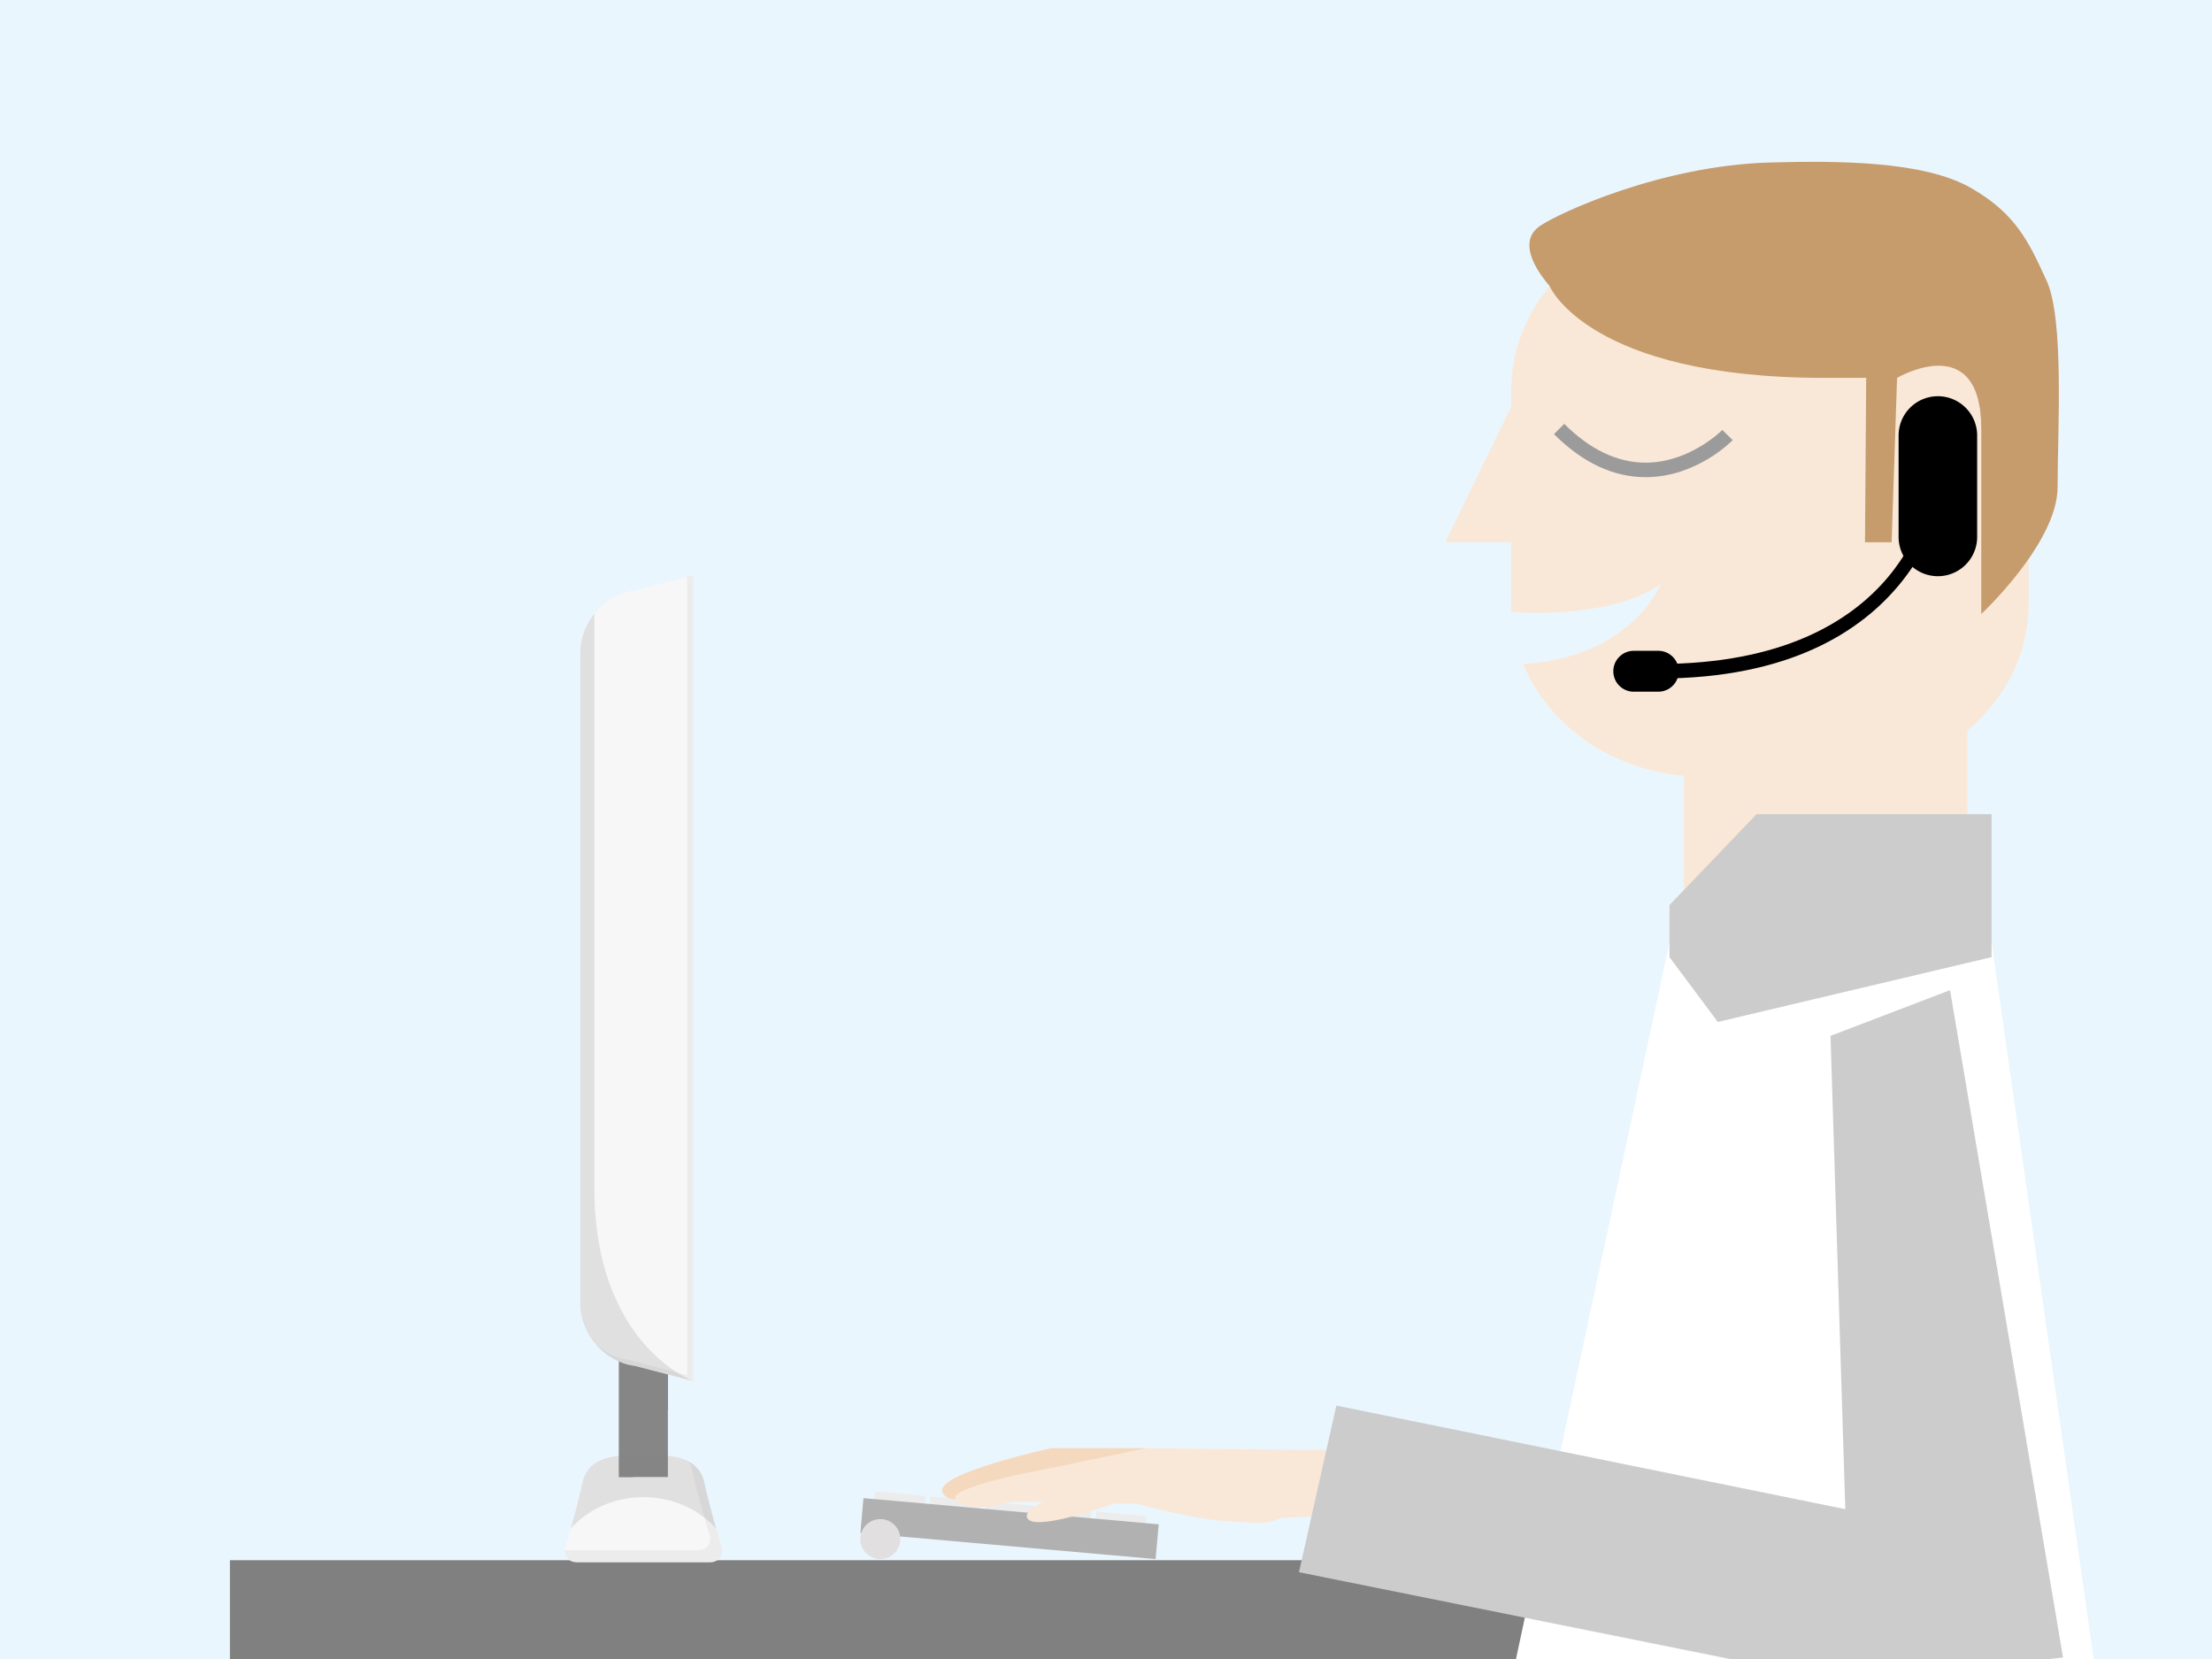
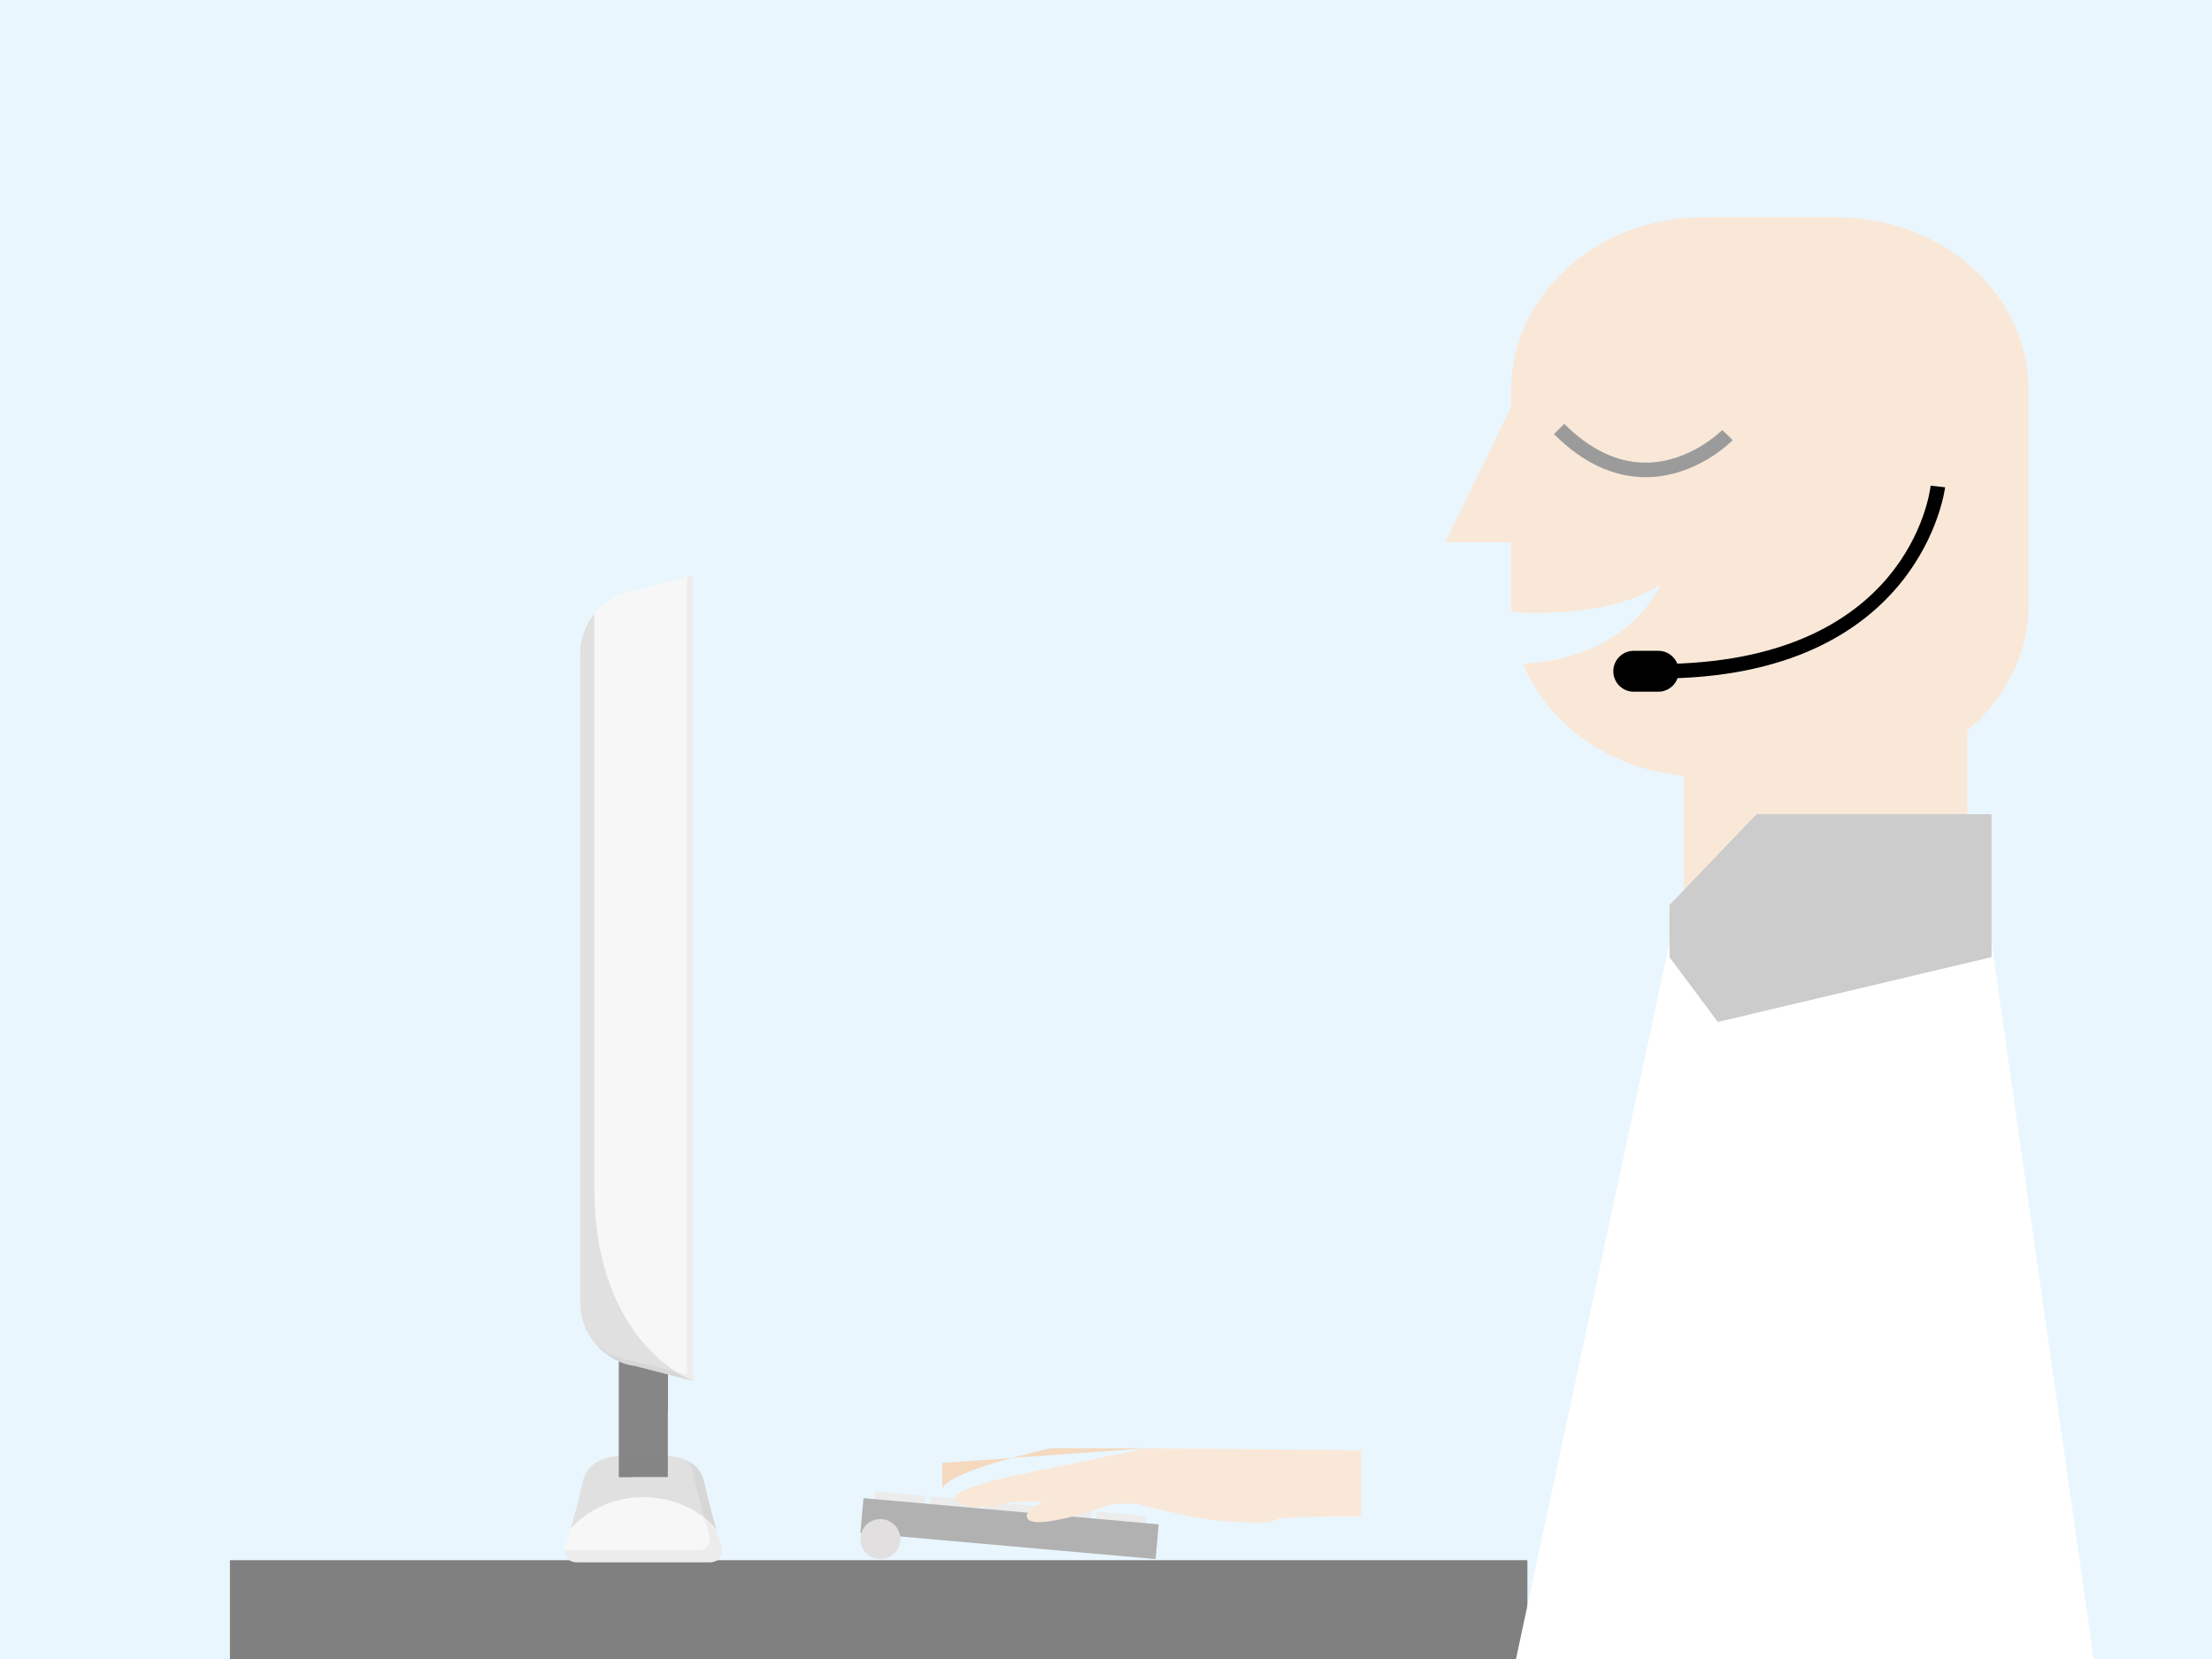
<svg xmlns="http://www.w3.org/2000/svg" viewBox="0 0 256 192">
  <path fill="#EAF6FE" d="M0 0h256v192H0z" />
  <path fill="gray" d="M26.609 180.566h150.162v12.201H26.609z" />
  <path d="M101.17 173.812l.11-1.214 5.817.528-.11 1.214zm6.408.582l.11-1.214 5.817.53-.11 1.214zm6.39.583l.11-1.215 5.816.528-.11 1.215zm6.402.585l.11-1.214 5.819.528-.11 1.214zm6.4.583l.11-1.215 5.819.528-.11 1.215z" fill="#ECECEC" />
  <path fill="#B1B1B1" d="M99.575 177.41l.357-4.026 34.167 3.029-.357 4.025z" />
  <path fill="#FFF" d="M193.212 109.089h37.277l13.275 93.13-70.008-2.319z" />
  <path fill="#F9E8D8" d="M212.632 25.153h-15.596c-12.229 0-22.146 8.952-22.146 19.996v1.922l-7.628 15.686h7.628v7.132c0 .314.011.625.027.937 3.601.234 12.101.341 17.301-3.233 0 0-3.391 8.537-15.953 9.239 2.887 7.038 10.038 12.198 18.616 12.946v14.124h32.806V84.548c4.36-3.651 7.092-8.866 7.092-14.659v-24.74c-.001-11.044-9.915-19.996-22.147-19.996z" />
  <path fill="#9C9B9B" d="M190.451 55.226h.092c5.797-.043 9.819-4.117 9.987-4.292l-1.206-1.171c-.036.035-3.724 3.75-8.81 3.78h-.062c-3.27 0-6.438-1.51-9.418-4.49l-1.189 1.19c3.307 3.308 6.876 4.983 10.606 4.983z" />
-   <path fill="#C69C6D" d="M179.345 33.12s4.461 10.612 31.797 10.612h4.838l-.141 19.024h3.084l.63-19.024s9.744-5.721 9.744 5.917v21.414s8.833-8.234 8.833-14.684c0-6.449.787-19.38-1.262-23.874-2.09-4.587-3.603-7.79-8.763-10.754-5.489-3.155-15.569-3.155-23.27-2.944-12.613.345-24.533 5.888-26.638 7.36-2.102 1.472-1.264 4.109 1.148 6.953z" />
-   <path d="M219.729 62.207a4.546 4.546 0 0 0 9.091 0V50.401a4.545 4.545 0 0 0-4.546-4.545 4.545 4.545 0 0 0-4.545 4.545v11.806z" />
  <path d="M191.867 78.529c30.472 0 33.221-21.915 33.243-22.135l-1.671-.184c-.095.843-2.654 20.636-31.571 20.636v1.683z" />
  <path d="M186.714 77.687a2.365 2.365 0 0 1 2.366-2.366h2.838a2.366 2.366 0 1 1 0 4.732h-2.838a2.366 2.366 0 0 1-2.366-2.366z" />
  <path fill="#CCC" d="M193.212 104.743l10.079-10.514h27.198v16.543l-31.683 7.5-5.594-7.5z" />
  <path fill="#F7F7F8" d="M74.467 168.643c-1.36-.234-6.222-.806-7.041 2.907-.593 2.684-1.432 5.606-1.983 7.433-.304 1.011.29 1.826 1.345 1.826h15.356c1.054 0 1.649-.815 1.345-1.826-.55-1.827-1.389-4.749-1.982-7.433-.818-3.713-5.679-3.141-7.04-2.907z" />
  <path opacity=".1" fill="#868686" d="M83.49 178.983c-.55-1.827-1.389-4.749-1.982-7.433-.26-1.183-.933-1.927-1.77-2.39.16.295.296.619.379.999.593 2.684 1.431 5.605 1.981 7.433.304 1.011-.29 1.825-1.345 1.825H65.398l-.025-.002c-.04.801.518 1.394 1.416 1.394h15.356c1.055 0 1.649-.815 1.345-1.826z" />
-   <path fill="#F4D9BF" d="M132.7 167.605h-11.081s-13.276 2.892-12.57 5.037c.582 1.771 5.225.613 7.029-.589 1.802-1.202 16.622-1.111 16.622-1.111v-3.337z" />
+   <path fill="#F4D9BF" d="M132.7 167.605h-11.081s-13.276 2.892-12.57 5.037v-3.337z" />
  <path fill="#F9E8D8" d="M132.7 167.605l-15.58 3.223s-6.79 1.483-6.578 2.533c.212 1.047 3.319 1.38 5.376.695 1.751-.582 10.381 0 10.381 0l6.401-6.451z" />
  <path fill="#868686" d="M71.64 150.967h5.654v19.975H71.64z" />
  <path fill="#868686" d="M71.64 170.942h1.633c.512-5.448 2.534-7.186 4.021-7.713v-12.262H71.64v19.975z" />
  <path fill="#F7F7F8" d="M73.478 68.33c-3.488.439-6.316 3.644-6.316 7.159v75.43c0 3.516 2.829 6.721 6.316 7.16l6.748 1.752V66.577l-6.748 1.753z" />
  <path opacity=".1" fill="#868686" d="M79.53 66.758v92.378l-6.748-1.752c-1.43-.179-2.744-.829-3.802-1.769 1.146 1.315 2.737 2.243 4.497 2.464l6.748 1.752V66.577l-.695.181z" />
  <path opacity=".2" fill="#868686" d="M68.784 137.475V71.037c-1.006 1.254-1.622 2.818-1.622 4.452v75.43c0 3.516 2.829 6.721 6.316 7.16l6.748 1.752s-11.442-4.178-11.442-22.356z" />
  <path fill="#F9E8D8" d="M157.538 167.856l-24.837-.25-3.492 3.337s-10.856 2.732-10.362 4.643c.495 1.909 10.044-1.555 10.044-1.555h2.717s6.651 1.91 10.823 2.062c2.136.077 4.121.416 5.289-.228.806-.444 9.817-.353 9.817-.353v-7.656z" />
  <path fill="#E1DFDF" d="M104.196 178.12a2.311 2.311 0 1 1-4.625 0 2.312 2.312 0 1 1 4.625 0z" />
-   <path fill="#CCC" d="M211.849 119.884l1.712 54.776-58.901-11.99-4.328 19.286 63.229 12.731 25.201-2.865-13.079-77.228z" />
  <path opacity=".2" fill="#868686" d="M74.467 173.269c3.388 0 6.415 1.416 8.416 3.635a95.496 95.496 0 0 1-1.375-5.354c-.82-3.714-5.68-3.142-7.041-2.907-1.36-.234-6.222-.806-7.041 2.907a97.24 97.24 0 0 1-1.374 5.353c2.001-2.219 5.027-3.634 8.415-3.634z" />
</svg>